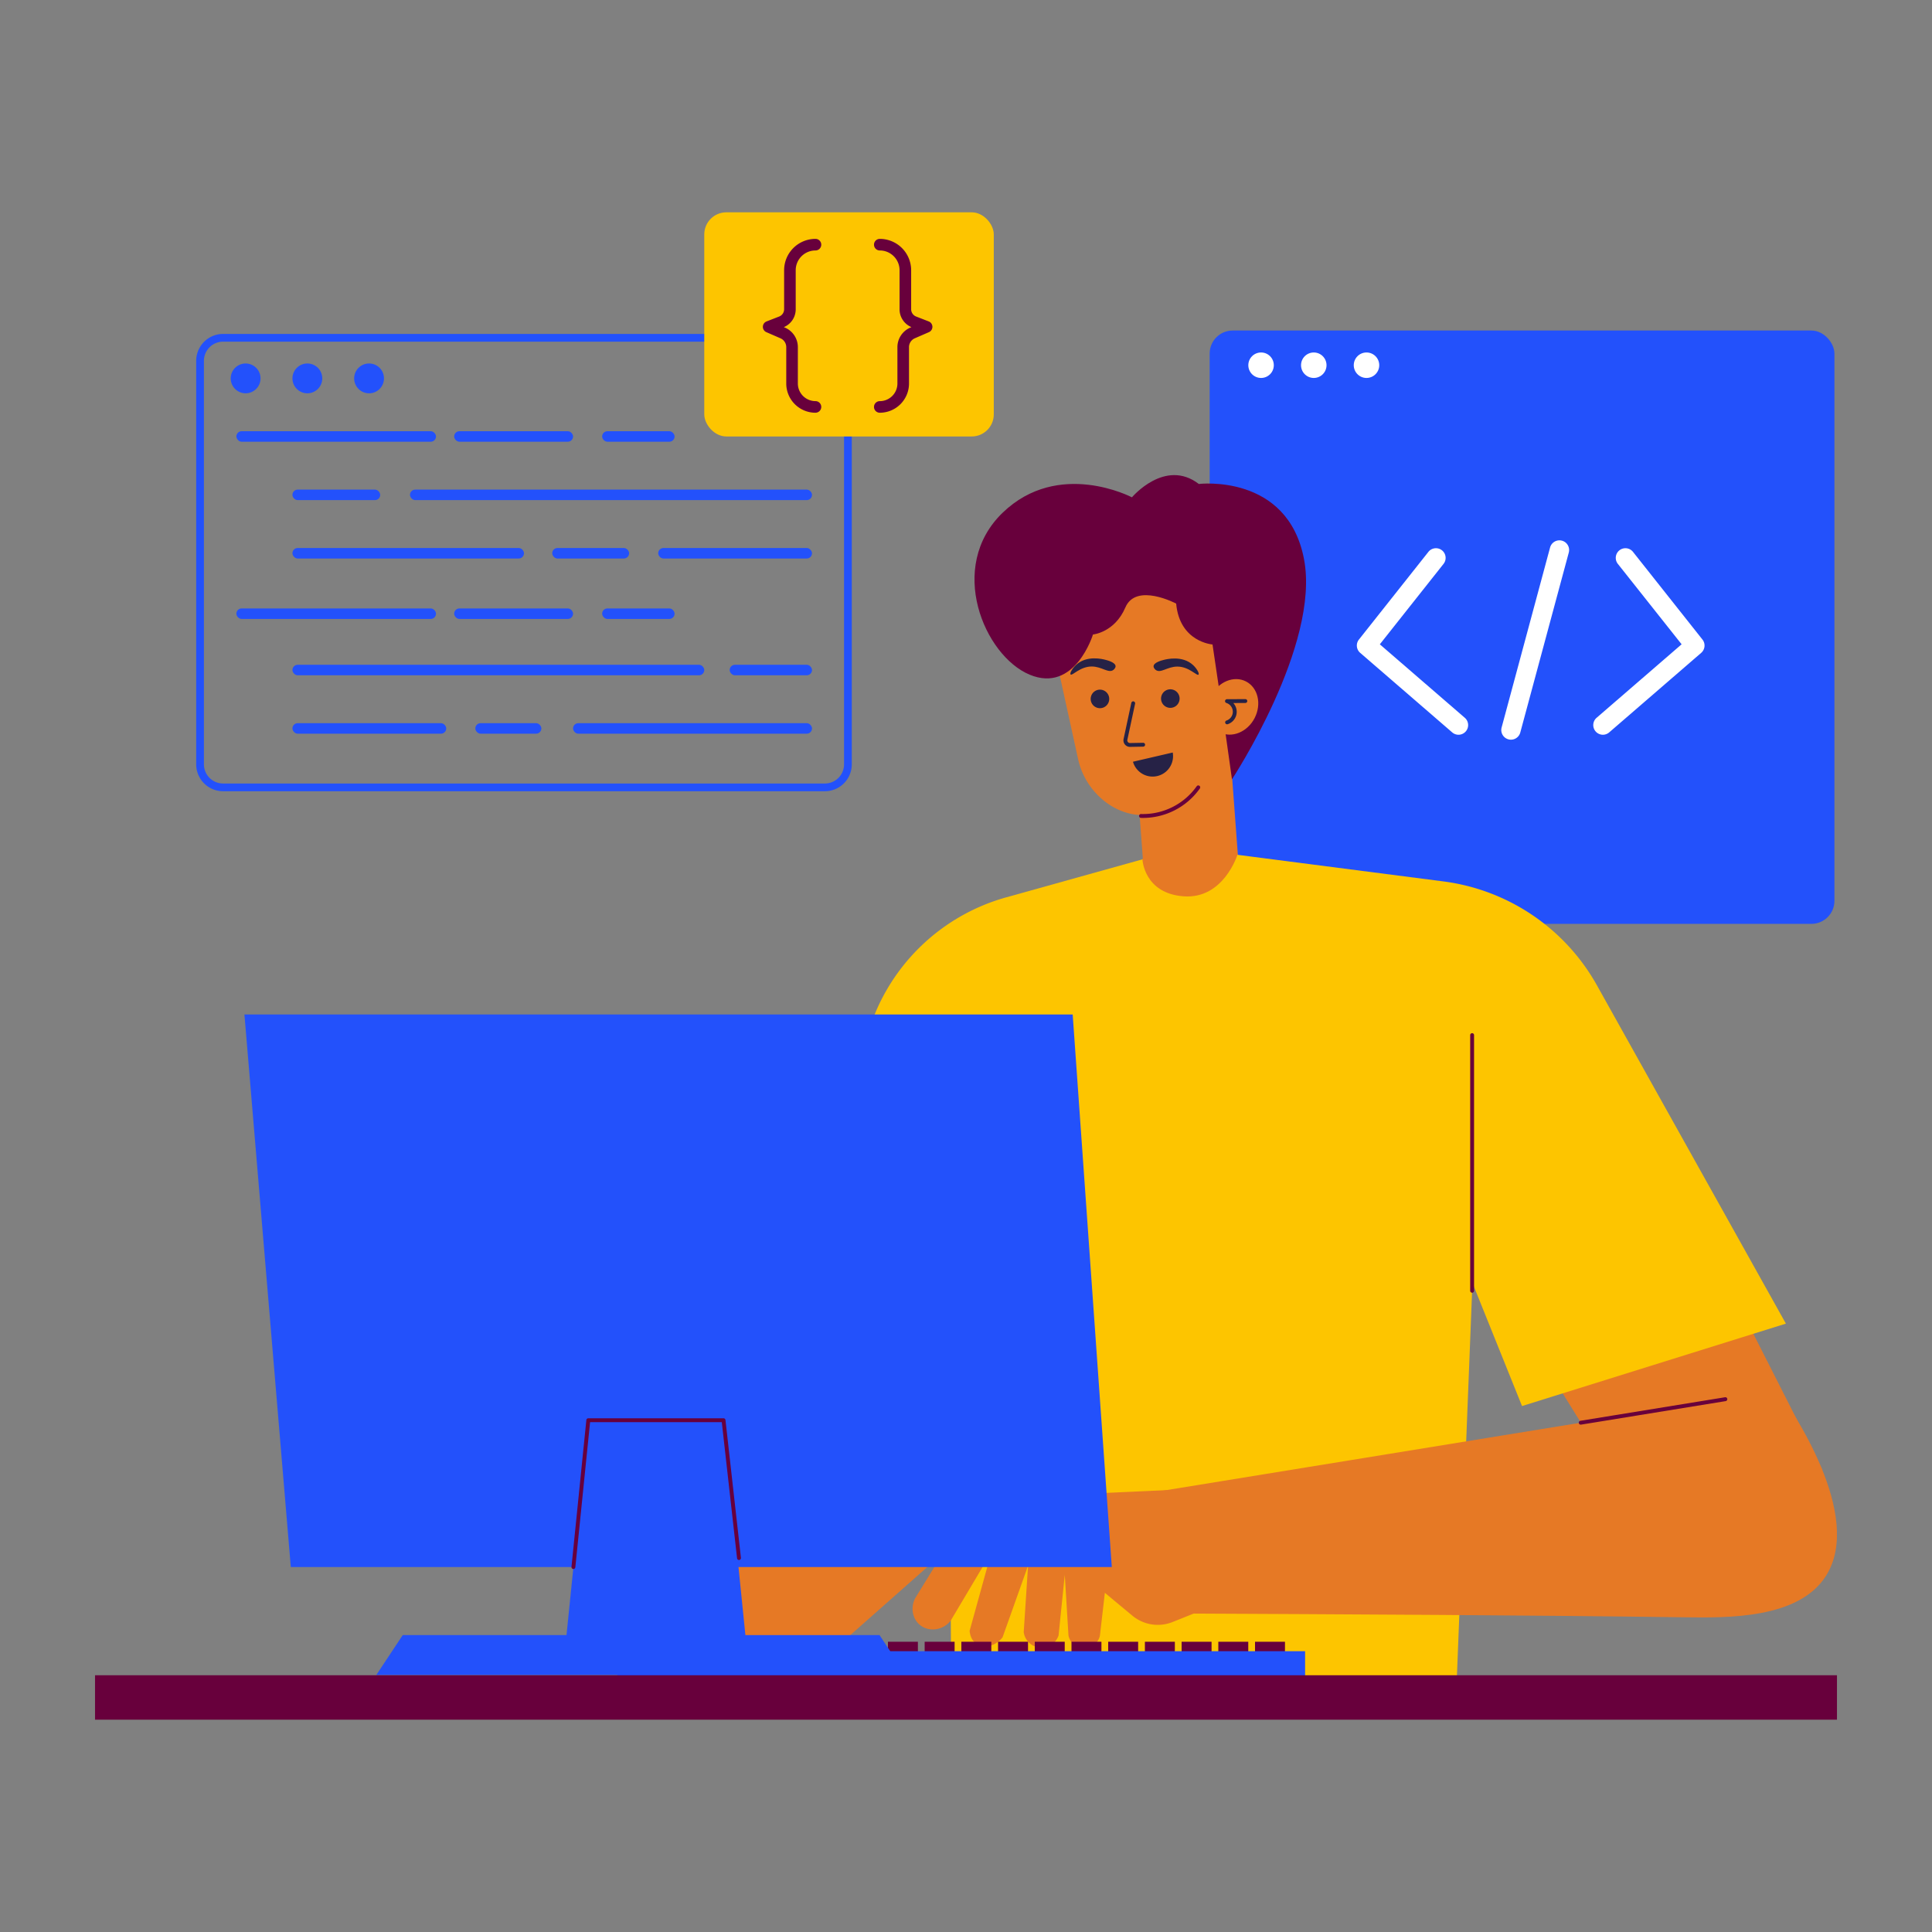
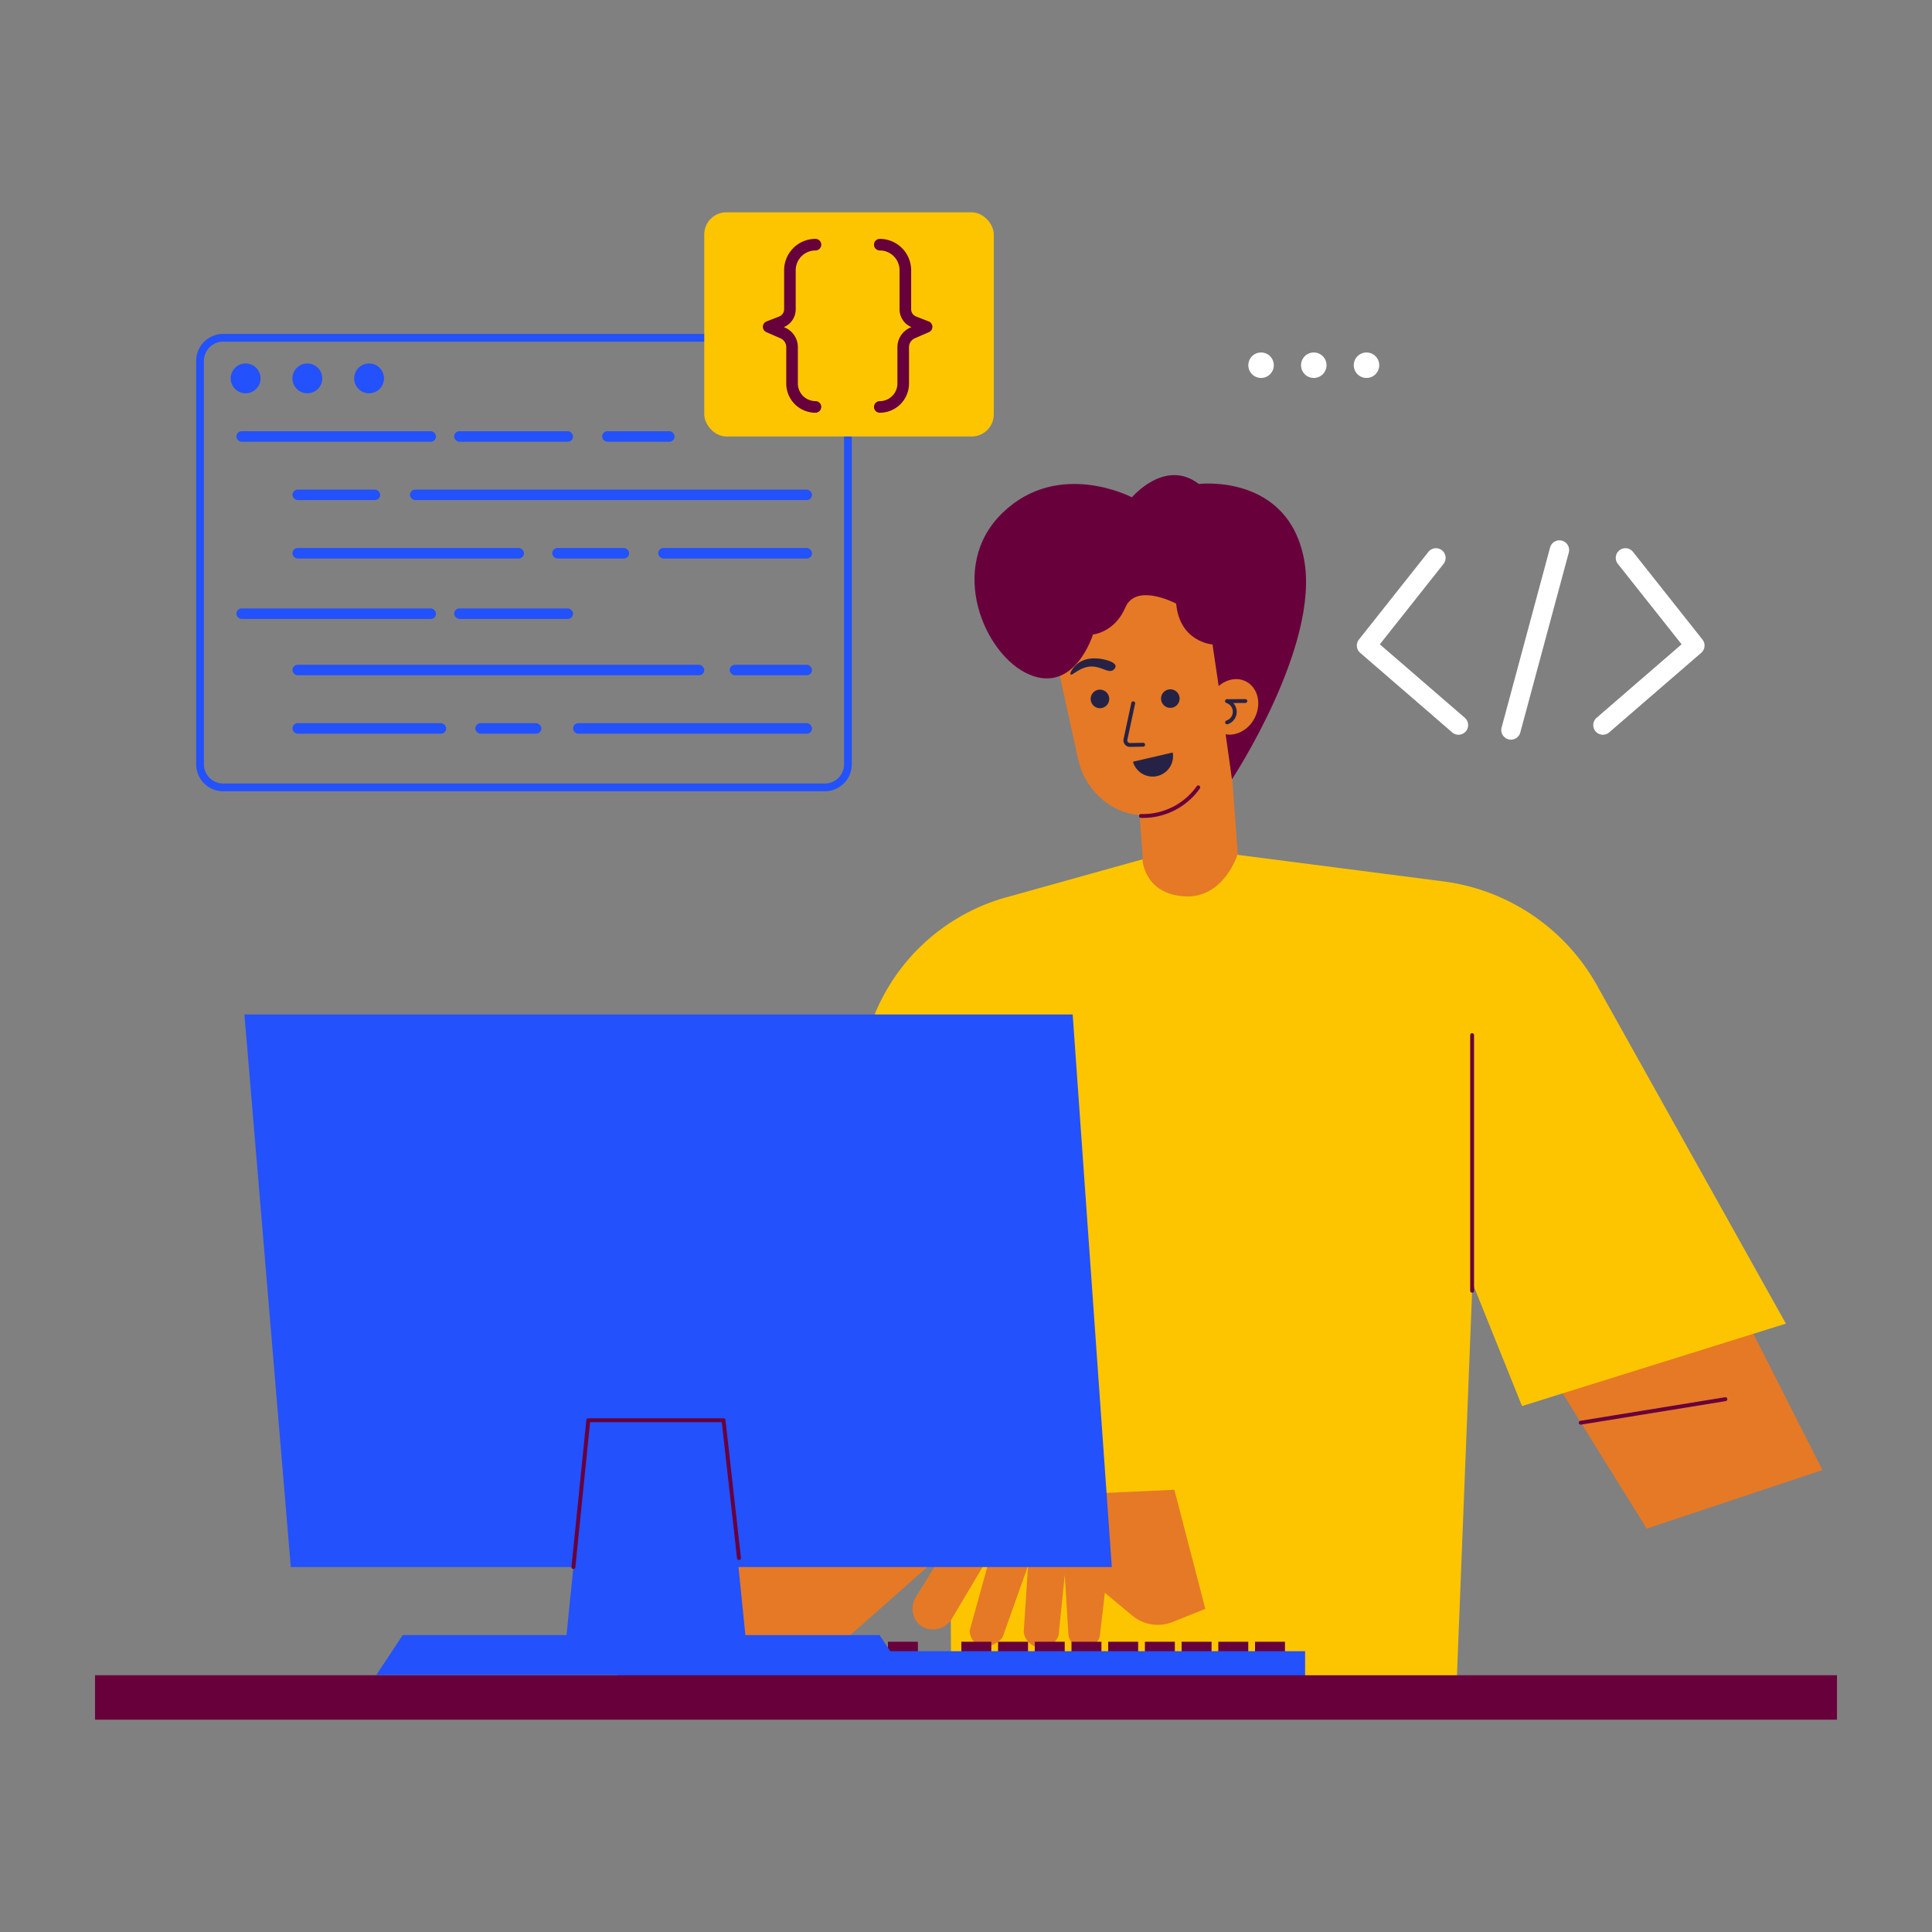
<svg xmlns="http://www.w3.org/2000/svg" viewBox="0 0 2000 2000">
  <rect x="0" y="0" width="2000" height="2000" fill="#808080" stroke="none" />
  <g id="Full_stack_web_development" data-name="Full stack web development">
    <path d="m853.93 819.08h-623a27.86 27.86 0 0 1 -27.83-27.83v-417.74a27.86 27.86 0 0 1 27.83-27.83h623a27.86 27.86 0 0 1 27.83 27.83v417.74a27.86 27.86 0 0 1 -27.83 27.83zm-623-465.4a19.85 19.85 0 0 0 -19.83 19.83v417.74a19.85 19.85 0 0 0 19.83 19.83h623a19.85 19.85 0 0 0 19.83-19.83v-417.74a19.85 19.85 0 0 0 -19.83-19.83z" fill="#2351fb" />
    <circle cx="254.27" cy="391.71" fill="#2351fb" r="15.44" />
    <circle cx="318.17" cy="391.71" fill="#2351fb" r="15.44" />
    <circle cx="382.06" cy="391.71" fill="#2351fb" r="15.44" />
-     <rect fill="#2351fb" height="614.22" rx="23.83" width="646.74" x="1252.25" y="342.16" />
    <circle cx="1305.45" cy="378.07" fill="#fff" r="13.19" />
    <circle cx="1360.02" cy="378.07" fill="#fff" r="13.19" />
    <circle cx="1414.6" cy="378.07" fill="#fff" r="13.19" />
    <g fill="#2351fb">
      <rect height="10.88" rx="5.44" width="206.64" x="244.7" y="446.39" />
      <rect height="10.88" rx="5.44" width="90.85" x="302.73" y="506.84" />
      <rect height="10.88" rx="5.44" width="239.7" x="302.73" y="567.29" />
      <rect height="10.88" rx="5.44" width="426.33" x="302.73" y="688.18" />
      <rect height="10.88" rx="5.44" width="159.2" x="302.73" y="748.63" />
      <rect height="10.88" rx="5.44" width="123.08" x="470.15" y="446.39" />
      <rect height="10.88" rx="5.44" width="416.18" x="424.41" y="506.84" />
      <rect height="10.88" rx="5.44" width="79.6" x="571.66" y="567.29" />
      <rect height="10.88" rx="5.44" width="68.36" x="492.06" y="748.63" />
      <rect height="10.88" rx="5.44" width="74.97" x="623.35" y="446.39" />
      <rect height="10.88" rx="5.44" width="206.64" x="244.7" y="629.85" />
      <rect height="10.88" rx="5.44" width="123.08" x="470.15" y="629.85" />
-       <rect height="10.88" rx="5.44" width="74.97" x="623.35" y="629.85" />
      <rect height="10.88" rx="5.44" width="159.2" x="681.38" y="567.29" />
      <rect height="10.88" rx="5.44" width="85.23" x="755.36" y="688.18" />
      <rect height="10.88" rx="5.44" width="247.36" x="593.23" y="748.63" />
    </g>
    <rect fill="#fdc500" height="232.04" rx="22.85" width="299.7" x="729.06" y="219.79" />
    <path d="m844.16 427.26a30.26 30.26 0 0 1 -30.23-30.26v-37.63a10 10 0 0 0 -6-9.17l-14.61-6.36a6 6 0 0 1 .22-11.09l13-5.07a8.1 8.1 0 0 0 5.18-7.59v-40.37a32.48 32.48 0 0 1 32.45-32.44 6 6 0 1 1 0 12 20.47 20.47 0 0 0 -20.45 20.44v40.37a20 20 0 0 1 -12.28 18.55l1.27.55a22 22 0 0 1 13.23 20.18v37.63a18.26 18.26 0 0 0 18.23 18.24 6 6 0 1 1 0 12z" fill="#68003c" />
    <path d="m910.76 427.26a6 6 0 0 1 0-12 18.26 18.26 0 0 0 18.24-18.26v-37.63a22 22 0 0 1 13.24-20.18l1.26-.55a20 20 0 0 1 -12.28-18.55v-40.37a20.47 20.47 0 0 0 -20.45-20.44 6 6 0 0 1 0-12 32.48 32.48 0 0 1 32.45 32.44v40.37a8.1 8.1 0 0 0 5.19 7.59l13 5.07a6 6 0 0 1 .22 11.09l-14.63 6.36a10 10 0 0 0 -6 9.17v37.63a30.26 30.26 0 0 1 -30.24 30.26z" fill="#68003c" />
    <path d="m1509.86 760.61a10 10 0 0 1 -6.53-2.43l-95.27-82.35a10 10 0 0 1 -1.3-13.77l71.9-90.75a10 10 0 0 1 15.68 12.43l-65.95 83.26 88 76.08a10 10 0 0 1 -6.53 17.53z" fill="#fff" />
    <path d="m1659.34 760.61a10 10 0 0 1 -6.54-17.56l88-76.08-66-83.23a10 10 0 0 1 15.68-12.43l71.89 90.75a10 10 0 0 1 -1.3 13.77l-95.26 82.35a10 10 0 0 1 -6.47 2.43z" fill="#fff" />
    <path d="m1564.14 765.71a10 10 0 0 1 -9.67-12.6l50.17-186.34a10 10 0 1 1 19.36 5.23l-50.21 186.3a10 10 0 0 1 -9.65 7.41z" fill="#fff" />
    <path d="m1221.44 882.21-208.39 63.4a144.68 144.68 0 0 0 -101.41 120.18l-52.2 411.08-162.67 245.34 123.62 23.33 204.38-180.67q51.75-257.32 103.48-514.66z" fill="#e67925" />
    <path d="m1178.57 737.66h98.4v186.97h-98.4z" fill="#e67925" transform="matrix(-.997 .074 -.074 -.997 2513.72 1569.05)" />
    <path d="m1205.66 557.88c-73.78.35-127.62 70.47-108.44 142.1l18.84 85.91c6.88 31.39 33.5 55.46 62.58 57.73a94.81 94.81 0 0 0 18.58-.9c42.79-6.75 66.84-51.33 80.29-76.26 2.29-4.23 4.78-9.21 7.31-14.88a112.8 112.8 0 0 0 -79.16-193.7z" fill="#e67925" />
    <path d="m1169.74 773.18a6.76 6.76 0 0 1 -6.61-8.17l8-37.35a2 2 0 1 1 3.91.84l-8 37.35a2.75 2.75 0 0 0 2.74 3.33l13.62-.25a2 2 0 0 1 0 4z" fill="#262246" />
    <path d="m1138.63 713.92a9.6 9.6 0 1 0 9.64 9.55 9.6 9.6 0 0 0 -9.64-9.55z" fill="#262246" />
    <path d="m1211.48 713.57a9.6 9.6 0 1 0 9.64 9.56 9.59 9.59 0 0 0 -9.64-9.56z" fill="#262246" />
-     <path d="m1235.17 688.58c-11.05-10.38-27.6-6.19-30.37-5.49-2.35.6-10.28 2.64-10.62 6.44-.2 2.16 2.16 4 2.26 4 5.13 3.83 12-3.56 22.5-3.49 12.22.09 20.13 10.15 21.77 8.31 1.09-1.18-1.8-6.25-5.54-9.77z" fill="#262246" />
    <path d="m1144.23 683c-2.77-.71-19.31-5-30.38 5.4-3.76 3.51-6.67 8.57-5.58 9.79 1.64 1.85 9.58-8.19 21.81-8.24 10.54 0 17.34 7.37 22.48 3.56.1-.08 2.46-1.87 2.27-4-.32-3.84-8.26-5.91-10.6-6.51z" fill="#262246" />
    <path d="m1181.16 846.68a2 2 0 0 1 -2-2 2 2 0 0 1 2.06-2 68.22 68.22 0 0 0 57.6-28.76 2 2 0 0 1 3.27 2.31 72.2 72.2 0 0 1 -60.93 30.45z" fill="#68003c" />
    <path d="m1264.68 886.89 219.32 30.78a200.28 200.28 0 0 1 150.77 107.73l251.84 496.38-181.91 60.64c-367.07-590.42-274.01-443.79-440.02-695.53z" fill="#e67925" />
    <path d="m979.44 978.21 242-96 318 61.33q-16 405.33-32 810.67h-522.67q-2.65-388-5.33-776z" fill="#fdc500" />
-     <path d="m1168.77 1548.87 672-109.33c13.12 18.6 89.42 129.31 49.34 192-28.39 44.4-101.46 43.28-146.67 42.67-159.51-2.17-334.53-3-540-4z" fill="#e67925" />
    <path d="m1221.44 877.21 272.73 35.22a213.49 213.49 0 0 1 159 107.62l195.58 350.16-273.15 85.33-148.18-368z" fill="#fdc500" />
-     <path d="m897.84 1072.23-100.4 356 284 42 82.71-484.72 62.78-108.28-185.37 51.72a207.16 207.16 0 0 0 -143.72 143.28z" fill="#fdc500" />
+     <path d="m897.84 1072.23-100.4 356 284 42 82.71-484.72 62.78-108.28-185.37 51.72a207.16 207.16 0 0 0 -143.72 143.28" fill="#fdc500" />
    <path d="m1182.65 889.56s1.39 35.31 42.72 38.31 55.6-43 55.6-43l-18.97-27.66-49.34 5.33-24.66 13z" fill="#e67925" />
    <path d="m1255.2 667.16s-34-2.33-37.64-42.33c0 0-41.46-22-52.58 4s-33.54 28-33.54 28-18.57 61.18-65.57 41.59-86-111.59-28-167.59 133.91-16 133.91-16 34.22-40.68 69.22-13.83c0 0 91.92-11.16 108.92 77.84s-74.59 227.89-74.59 227.89c-11.77-83.98-7.14-51.94-20.13-139.57z" fill="#68003c" />
    <path d="m1289.9 705.46c-12.41-6.42-28.56.15-36.07 14.67s-3.55 31.51 8.86 37.92 28.56-.15 36.07-14.67 3.55-31.5-8.86-37.92z" fill="#e67925" />
    <path d="m1269.63 745.9a9.56 9.56 0 0 0 -.09-18.19 2 2 0 0 1 .63-3.9l19-.09a2 2 0 0 1 0 4l-12.46.06a13.49 13.49 0 0 1 -5.76 21.9 2 2 0 0 1 -1.32-3.78z" fill="#262246" />
    <path d="m1523.94 1338.21a2 2 0 0 1 -2-2v-264.67a2 2 0 0 1 4 0v264.67a2 2 0 0 1 -2 2z" fill="#68003c" />
    <path d="m1215.7 1542.21-205 9.33q-31.58 51.33-63.16 102.67c-5.28 9.78-2.94 21.67 4.83 28 9.08 7.39 23.87 5.81 31.88-4.68l42-70.66-22.5 81.34c1.7 19.41 22.83 20.93 34.09 6.75l26.41-74.19-4.5 68.77a18.6 18.6 0 0 0 36.09 3.42q3.2-31.38 6.41-62.75l3.84 63a16.69 16.69 0 0 0 32.5.25l5.16-44.59 28.49 23.68a41.17 41.17 0 0 0 41.59 6.56l33.92-13.57q-16.04-61.66-32.05-123.33z" fill="#e67925" />
    <path d="m1636.5 1474.77a2 2 0 0 1 -.32-4l149.57-24.34a2 2 0 1 1 .64 4c-155.81 25.33-149.49 24.34-149.89 24.34z" fill="#68003c" />
    <path d="m1172.87 788.54 41.13-9.54a21.15 21.15 0 0 1 -41.17 9.5z" fill="#262246" />
    <path d="m775.04 1726.2h-192l26-256h140z" fill="#2351fb" />
    <path d="m919.2 1699.54h31v20.67h-31z" fill="#68003c" />
-     <path d="m957.2 1699.54h31v20.67h-31z" fill="#68003c" />
    <path d="m995.2 1699.54h31v20.67h-31z" fill="#68003c" />
    <path d="m1033.2 1699.54h31v20.67h-31z" fill="#68003c" />
    <path d="m1071.2 1699.54h31v20.67h-31z" fill="#68003c" />
    <path d="m1109.2 1699.54h31v20.67h-31z" fill="#68003c" />
    <path d="m1147.2 1699.54h31v20.67h-31z" fill="#68003c" />
    <path d="m1185.2 1699.54h31v20.67h-31z" fill="#68003c" />
    <path d="m1223.2 1699.54h31v20.67h-31z" fill="#68003c" />
    <path d="m1261.2 1699.54h31v20.67h-31z" fill="#68003c" />
    <path d="m1299.2 1699.54h31v20.67h-31z" fill="#68003c" />
    <path d="m1150.94 1622.2h-849.9l-48-572h857.4z" fill="#2351fb" />
    <path d="m937.87 1733.97h-548.33l27.36-41.31h493.6z" fill="#2351fb" />
    <path d="m639.04 1709.32h712v36.22h-712z" fill="#2351fb" />
    <path d="m98.37 1734.21h1803.26v46h-1803.26z" fill="#68003c" />
    <path d="m593.6 1624.21a2 2 0 0 1 -2-2.21l15.4-152a2 2 0 0 1 2-1.79h140a2 2 0 0 1 2 1.77l16 142.67a2 2 0 1 1 -4 .44l-15.8-140.88h-136.36l-15.25 150.2a2 2 0 0 1 -1.99 1.8z" fill="#68003c" />
  </g>
</svg>